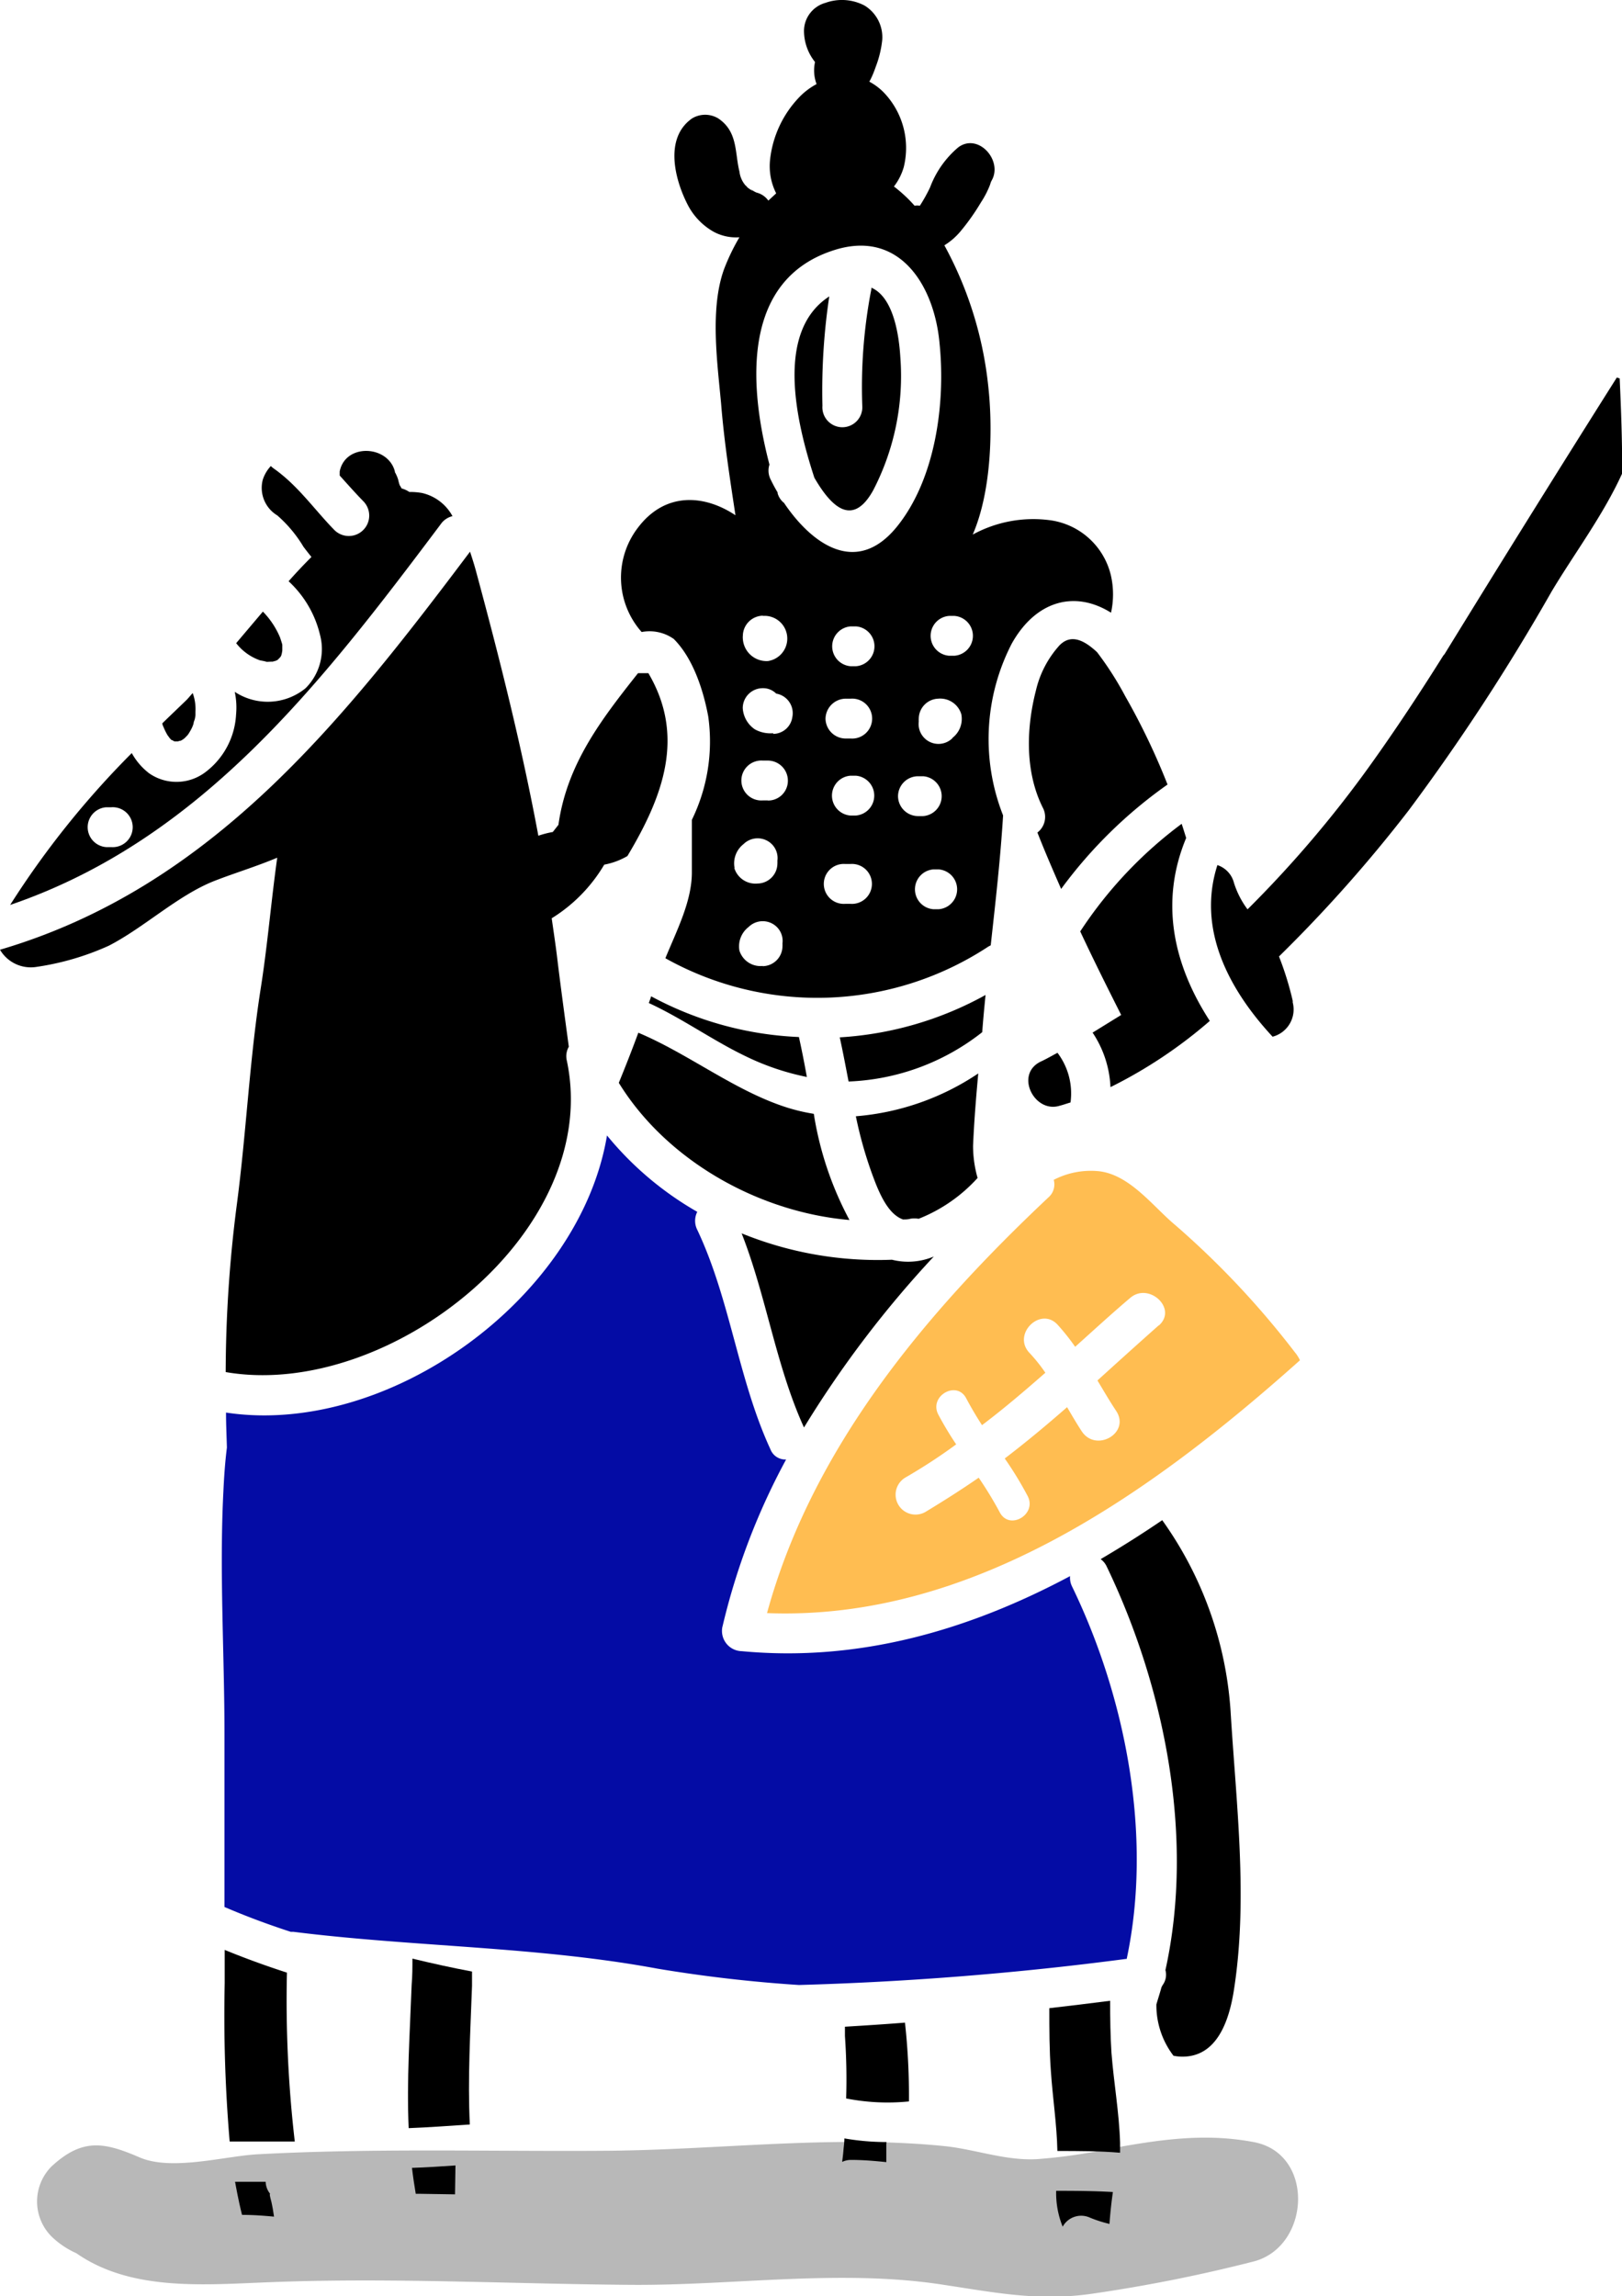
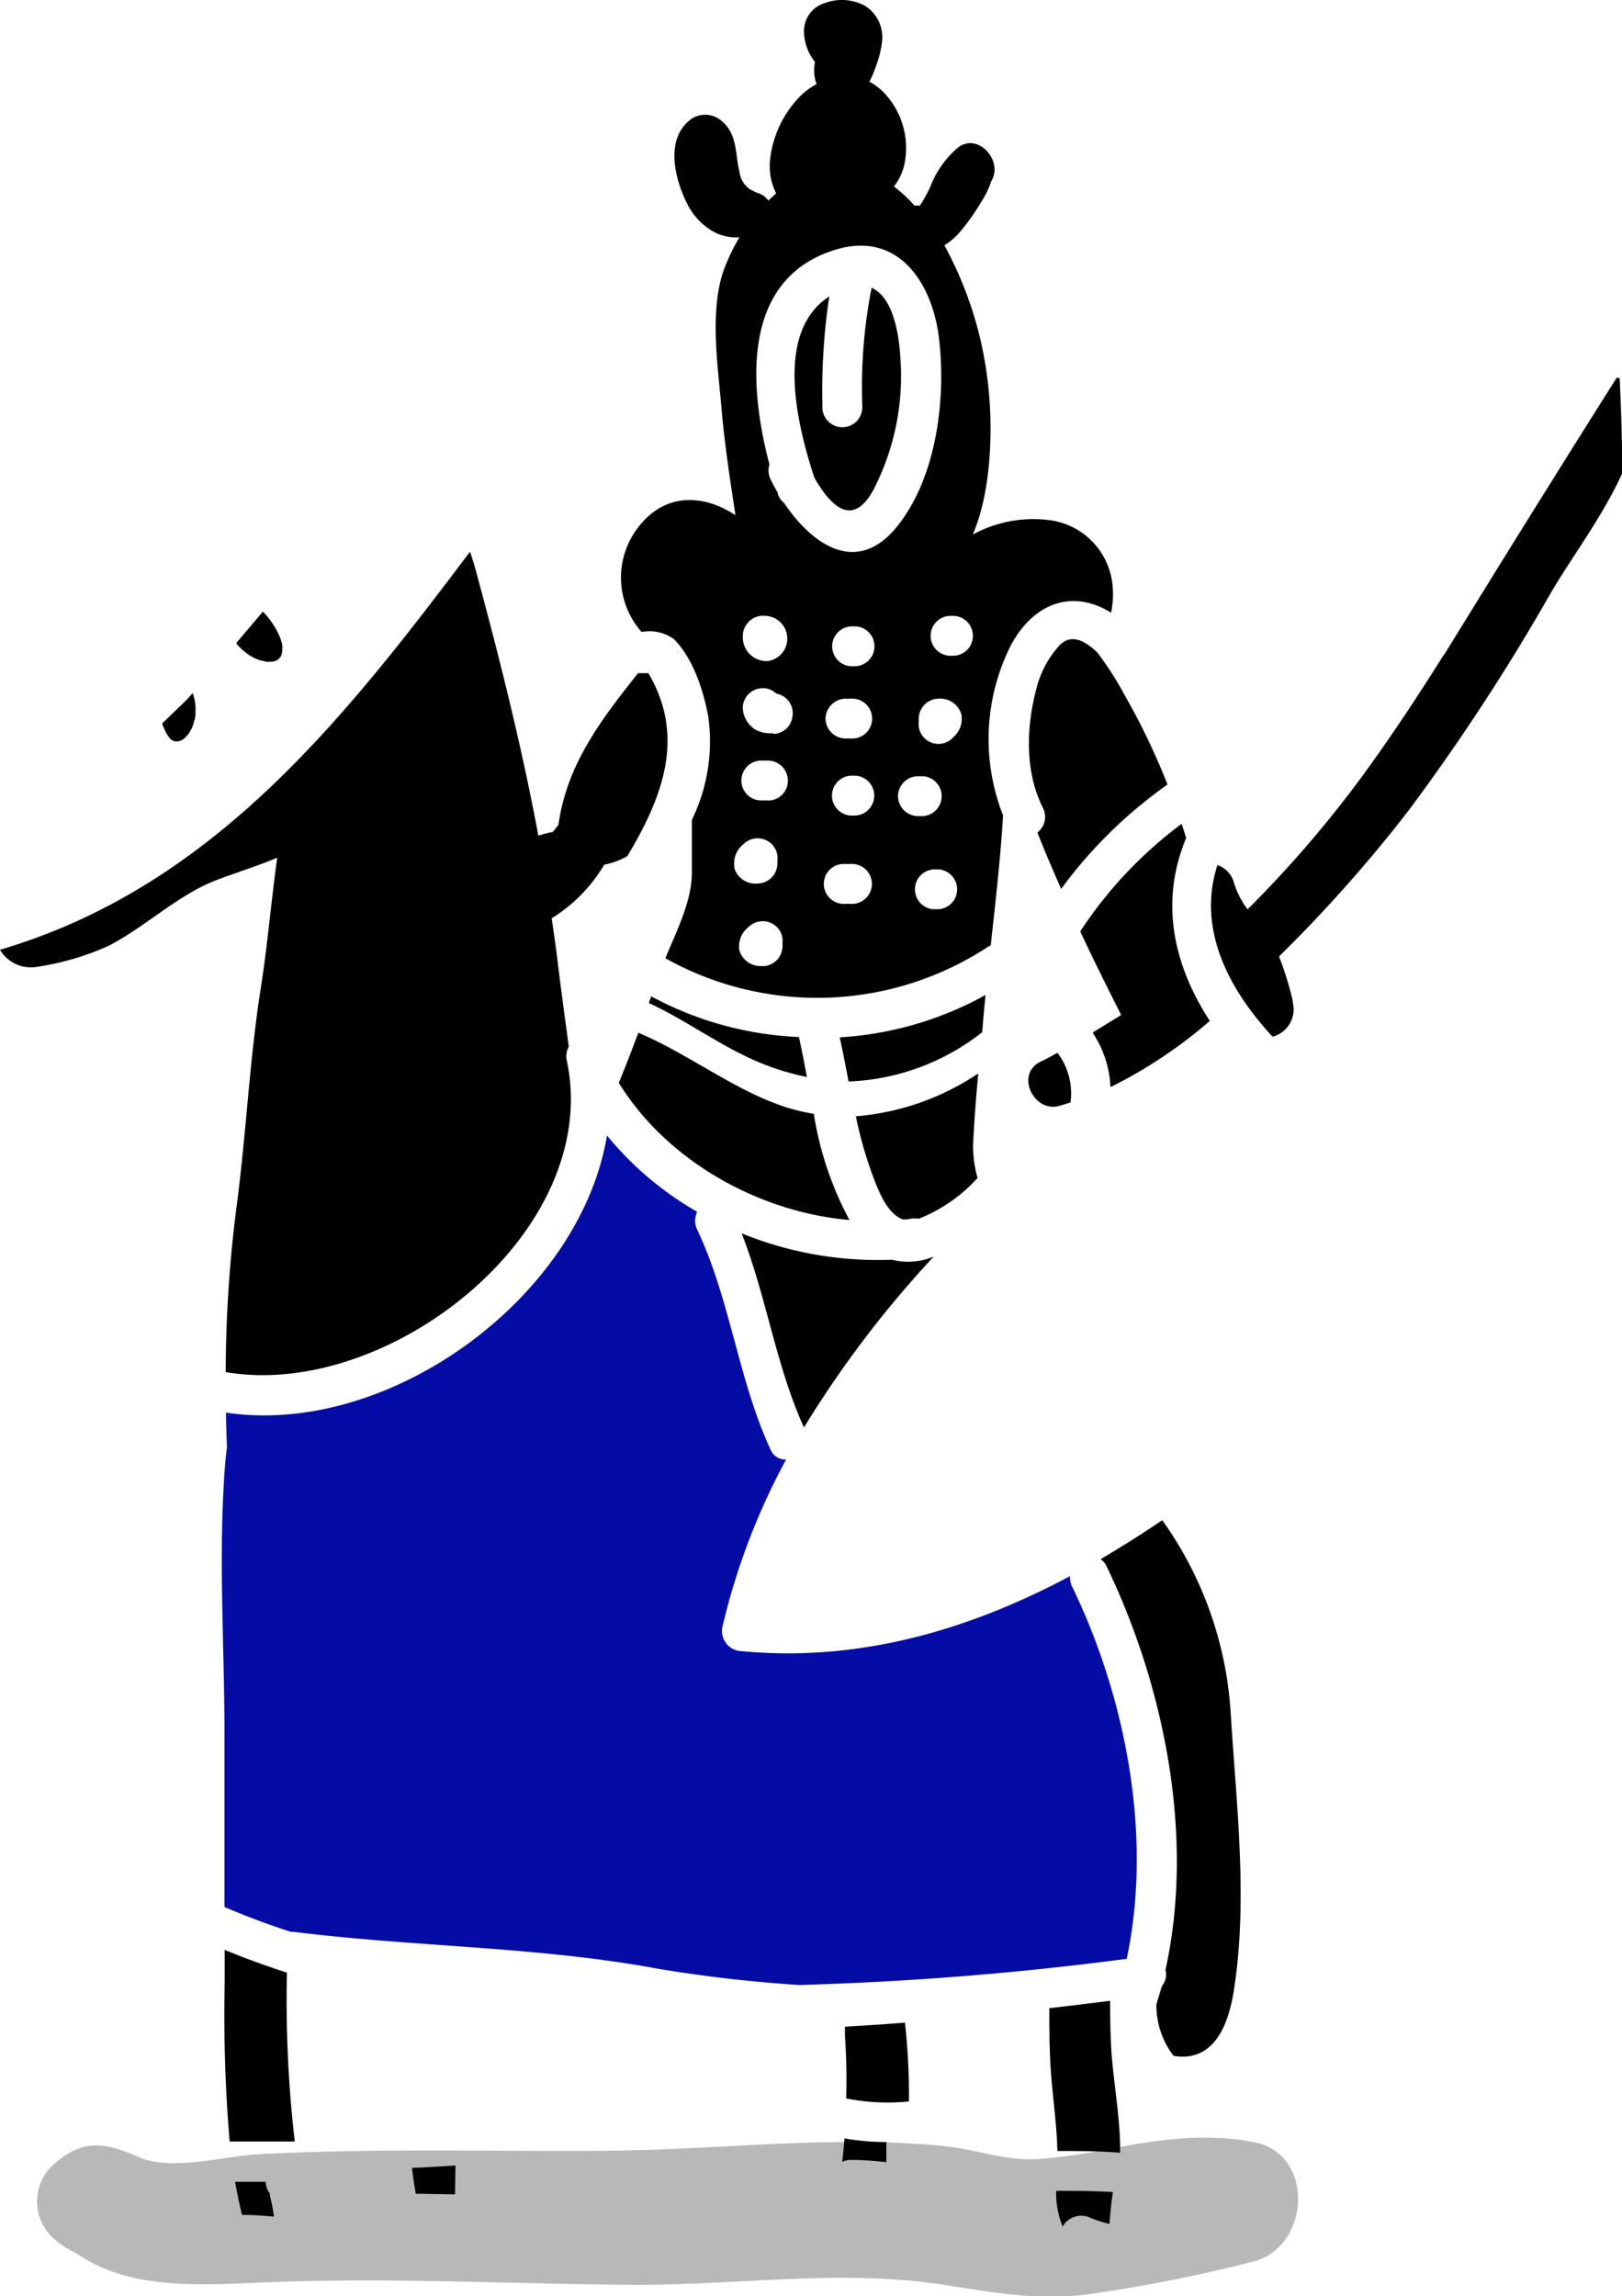
<svg xmlns="http://www.w3.org/2000/svg" viewBox="0 0 146.97 208.07">
  <g id="Calque_2" data-name="Calque 2">
    <g id="Calque_1-2" data-name="Calque 1">
      <path id="Tracé_185" data-name="Tracé 185" d="M113.63,194.11c-4.54-.87-8.73-.2-13.23.62a48.24,48.24,0,0,1-6.44.92c-2.88.16-5.63-.91-8.46-1.19-10.09-1-20.29.34-30.4.43-10.56.08-21.23-.25-31.77.32-3,.17-7.75,1.53-10.66.29-3.18-1.37-5.17-1.81-8,.81a4.5,4.5,0,0,0,0,6.35,7.75,7.75,0,0,0,2.24,1.51c5,3.49,11.65,2.85,17.56,2.63,10.87-.43,21.86.16,32.72.24,9.38.07,19-1.46,28.33,0,4.7.71,8.58,1.5,13.4.81a139.36,139.36,0,0,0,14.72-2.94C118.74,203.53,119.15,195.17,113.63,194.11Z" style="fill:#b8b8b8" />
      <g id="Groupe_155" data-name="Groupe 155">
        <path id="Tracé_186" data-name="Tracé 186" d="M80.32,194.22s0-.09,0-.12a22.11,22.11,0,0,1-3.81-.33c0,.37-.06.75-.09,1.13s-.07.63-.11,1a1.83,1.83,0,0,1,.83-.18c1.06,0,2.12.09,3.17.2v-1.71Z" />
        <path id="Tracé_187" data-name="Tracé 187" d="M100.84,198.63c-1.71-.1-3.42-.11-5.14-.11a8.1,8.1,0,0,0,.59,3.25,1.91,1.91,0,0,1,2.49-.81,11.88,11.88,0,0,0,1.75.56C100.6,200.55,100.7,199.59,100.84,198.63Z" />
        <path id="Tracé_188" data-name="Tracé 188" d="M41.27,196.22c-1.31.09-2.63.18-3.94.22.09.78.21,1.57.34,2.35l.39,0,3.17.05Z" />
        <path id="Tracé_189" data-name="Tracé 189" d="M24.62,199.66c0-.09-.29-1-.12-.84a1.83,1.83,0,0,1-.43-1.12H21.3c.18,1,.38,2,.63,3,1,0,1.94.07,2.9.16C24.77,200.47,24.71,200.06,24.62,199.66Z" />
-         <path id="Tracé_190" data-name="Tracé 190" d="M42.77,179.94c0-.43,0-.87,0-1.29-1.81-.34-3.62-.74-5.4-1.17,0,.79,0,1.58-.07,2.36-.16,4.37-.46,8.69-.27,13,1.85-.07,3.69-.21,5.54-.33C42.37,188.35,42.62,184.16,42.77,179.94Z" />
        <path id="Tracé_191" data-name="Tracé 191" d="M26,178.75c-1.91-.62-3.79-1.3-5.64-2.06v3a135.07,135.07,0,0,0,.45,14.36h5.9A110.82,110.82,0,0,1,26,178.75Z" />
        <path id="Tracé_192" data-name="Tracé 192" d="M100.59,181.3c-1.82.23-3.66.46-5.51.67,0,1.9,0,3.8.14,5.7.16,2.42.54,4.82.59,7.24,1.89,0,3.8,0,5.68.16,0-.32,0-.63,0-.92-.08-2.71-.57-5.43-.78-8.14C100.61,184.45,100.59,182.88,100.59,181.3Z" />
        <path id="Tracé_193" data-name="Tracé 193" d="M76.56,183.65c0,.29,0,.56,0,.84a56.21,56.21,0,0,1,.11,5.66,19.39,19.39,0,0,0,5.69.27,60.76,60.76,0,0,0-.36-7.14C80.23,183.42,78.39,183.54,76.56,183.65Z" />
        <path id="Tracé_194" data-name="Tracé 194" d="M14.71,65.54c0,.15.1.31.16.47a5.81,5.81,0,0,0,.31.61s.17.22.18.25l.18.19.05,0a1.55,1.55,0,0,0,.22.12s.44,0,.31,0l.21-.06.05,0a2.49,2.49,0,0,0,.3-.19l0,0a4.25,4.25,0,0,0,.36-.37l0,0v0a5.19,5.19,0,0,0,.37-.65,3.25,3.25,0,0,0,.13-.35c0-.15.09-.29.12-.44s.05-.29.05-.3,0-.23,0-.33a4.21,4.21,0,0,0-.25-1.69c-.18.2-.35.41-.54.61C16.25,64.06,15.48,64.79,14.71,65.54Z" />
-         <path id="Tracé_195" data-name="Tracé 195" d="M38.23,44.67a6.26,6.26,0,0,0-1.14-.09,2.33,2.33,0,0,0-.7-.32h0c-.05-.1-.12-.21-.18-.31a4.27,4.27,0,0,1-.13-.48,3.21,3.21,0,0,0-.3-.69s0,0,0-.06c-.62-2.39-4.49-2.57-5,0,0,.12,0,.25,0,.37.71.79,1.41,1.58,2.16,2.35A1.81,1.81,0,0,1,30.27,48c-1.8-1.85-3.28-4-5.43-5.52a2.34,2.34,0,0,1-.3-.25,3.31,3.31,0,0,0-.73,1.24,2.91,2.91,0,0,0,1.31,3.23,11.84,11.84,0,0,1,2.38,2.85c.24.32.47.61.72.92l0,0c-.71.71-1.4,1.44-2.07,2.2A9.66,9.66,0,0,1,29,57.54a5,5,0,0,1-1.31,4.82,5.41,5.41,0,0,1-6.42.33,6.79,6.79,0,0,1,.12,2.06A7,7,0,0,1,18.57,70a4.34,4.34,0,0,1-5.06.07,5.9,5.9,0,0,1-1.57-1.83A80.78,80.78,0,0,0,.92,82c17.3-5.91,28.2-20.1,39-34.48A1.82,1.82,0,0,1,41,46.77,4.21,4.21,0,0,0,38.23,44.67ZM10.08,76.76H9.62a1.81,1.81,0,0,1,0-3.61h.46a1.81,1.81,0,1,1,0,3.61Z" />
        <path id="Tracé_196" data-name="Tracé 196" d="M81.58,32.38c-.13-2.18-.67-5.46-2.62-6.31a1.93,1.93,0,0,1-.06.41,46.7,46.7,0,0,0-.77,10.29,1.81,1.81,0,1,1-3.61,0,57.69,57.69,0,0,1,.62-9.91c-4.93,3.19-3,11.38-1.35,16.43,1.42,2.45,3.39,4.63,5.33,1.14A22.48,22.48,0,0,0,81.58,32.38Z" />
-         <path id="Tracé_197" data-name="Tracé 197" d="M117.34,122.55A78.34,78.34,0,0,0,106.48,111c-2-1.66-4.14-4.62-7-4.88a7.32,7.32,0,0,0-4,.79A1.56,1.56,0,0,1,95,108.5C83.85,119,73.6,131.19,69.5,146.17c18.53.72,34.75-10.81,48.29-22.91A3.28,3.28,0,0,0,117.34,122.55ZM105,120.09c-1.86,1.65-3.71,3.32-5.56,5,.56.93,1.11,1.88,1.71,2.78,1.28,2-1.85,3.77-3.13,1.83-.46-.7-.89-1.44-1.33-2.19-1.84,1.61-3.71,3.17-5.65,4.65a32,32,0,0,1,2.08,3.41c.86,1.67-1.66,3.14-2.53,1.47a34.56,34.56,0,0,0-1.91-3.14C87.09,135,85.51,136,83.86,137a1.8,1.8,0,1,1-1.81-3.12c1.57-.91,3.1-1.9,4.59-3a30.61,30.61,0,0,1-1.62-2.7c-.87-1.67,1.66-3.14,2.53-1.47.44.83.92,1.64,1.43,2.43,2-1.51,3.87-3.11,5.74-4.75a14.75,14.75,0,0,0-1.44-1.8c-1.6-1.69,1-4.24,2.55-2.55a20,20,0,0,1,1.59,2c1.66-1.49,3.3-3,5-4.44s4.32,1,2.57,2.52Z" style="fill:#ffbd51" />
        <path id="Tracé_198" data-name="Tracé 198" d="M25.12,77.72c-.56,4-.89,8.06-1.52,12-1,6.44-1.29,13-2.15,19.5a119.29,119.29,0,0,0-1,15.11c14.77,2.55,34.19-12.75,30.91-28.22a1.73,1.73,0,0,1,.18-1.26c-.37-2.76-.75-5.52-1.08-8.27-.14-1.13-.31-2.24-.47-3.37a14.19,14.19,0,0,0,4.76-4.86,6.49,6.49,0,0,0,2.1-.78C60.12,72.11,62.1,66.69,58.75,61h-.94c-3.3,4.17-6.44,8.22-7.21,13.74l-.51.65a8.7,8.7,0,0,0-1.31.34c-1.51-8.11-3.49-16-5.7-24.16-.13-.47-.3-1-.49-1.58C31,65.4,19.12,80.43,0,86.06a3.24,3.24,0,0,0,3.34,1.55A24.35,24.35,0,0,0,9.85,85.7c3.22-1.65,6.35-4.65,9.69-5.92C21.24,79.12,23.24,78.51,25.12,77.72Z" />
        <path id="Tracé_199" data-name="Tracé 199" d="M100.67,52.19a6.57,6.57,0,0,0-5.6-5.06,11.45,11.45,0,0,0-6.93,1.31c1.78-4.11,1.78-9.93,1.43-13.21a34,34,0,0,0-4-13A6,6,0,0,0,87,21a20.09,20.09,0,0,0,1.89-2.67,8.26,8.26,0,0,0,.83-1.62,1.63,1.63,0,0,1,.11-.31s0,0,0,0c1.1-1.82-1.18-4.4-3-3.05a8.76,8.76,0,0,0-2.56,3.64,14.77,14.77,0,0,1-.92,1.65,1.54,1.54,0,0,0-.48,0A13,13,0,0,0,81,16.9a5.23,5.23,0,0,0,.89-1.76,7.25,7.25,0,0,0-1.85-6.8,5.37,5.37,0,0,0-1.27-.94C79,7,79.2,6.49,79.37,6a9.46,9.46,0,0,0,.57-2.39A3.36,3.36,0,0,0,78.33.5,4.41,4.41,0,0,0,74.79.26a2.65,2.65,0,0,0-1.94,2.55,4.54,4.54,0,0,0,1,2.81,3.55,3.55,0,0,0,.14,2,6.26,6.26,0,0,0-1.59,1.21,9.68,9.68,0,0,0-2.62,5.61,5.46,5.46,0,0,0,.55,3.08l-.71.66a1.85,1.85,0,0,0-1-.71c-.36-.09-.87-.59-.39-.13L67.74,17a1.34,1.34,0,0,0-.2-.21A2.35,2.35,0,0,1,67,15.54c-.43-1.72-.13-3.61-1.92-4.81a2.29,2.29,0,0,0-2.37,0c-2.52,1.76-1.6,5.48-.4,7.82A5.93,5.93,0,0,0,64.66,21,4.28,4.28,0,0,0,67,21.5a19,19,0,0,0-1.4,2.91C64.31,28,65,32.86,65.34,36.58c.27,3.39.79,6.75,1.3,10.11-2.82-1.88-6.37-2.14-8.84,1.13a7.43,7.43,0,0,0,.34,9.45,3.8,3.8,0,0,1,2.91.63c1.76,1.76,2.68,4.65,3.12,7a16.18,16.18,0,0,1-1.48,9.39c0,1.57,0,3.15,0,4.76,0,2.64-1.38,5.28-2.4,7.78a28.19,28.19,0,0,0,29.27-1.06l.21-.11c.43-3.91.88-7.84,1.12-11.77a18.88,18.88,0,0,1,.78-15.56c2.19-3.92,5.73-4.86,9-2.81A7.73,7.73,0,0,0,100.67,52.19ZM69.12,55.81a2.06,2.06,0,0,1,.47,4.09,2.15,2.15,0,0,1-2.28-2,1.5,1.5,0,0,1,0-.3,1.85,1.85,0,0,1,1.81-1.81ZM66.56,78.65a2.21,2.21,0,0,1,.81-2.16,1.82,1.82,0,0,1,2.56,0A1.78,1.78,0,0,1,70.44,78a2.28,2.28,0,0,1,0,.26,1.82,1.82,0,0,1-1.8,1.8,2,2,0,0,1-2.1-1.39Zm2.56,8.88A2,2,0,0,1,67,86.14,2.21,2.21,0,0,1,67.83,84a1.82,1.82,0,0,1,2.56,0,1.78,1.78,0,0,1,.51,1.49,2.28,2.28,0,0,1,0,.26,1.82,1.82,0,0,1-1.8,1.8Zm.46-15h-.46a1.81,1.81,0,1,1,0-3.61h.46a1.82,1.82,0,0,1,1.81,1.81A1.79,1.79,0,0,1,69.58,72.54Zm.48-6.09a2.91,2.91,0,0,1-1.66-.35,2.5,2.5,0,0,1-1.1-1.93,1.81,1.81,0,0,1,1.81-1.8h0a1.67,1.67,0,0,1,1.22.49A1.8,1.8,0,0,1,71.79,65a1.76,1.76,0,0,1-1.73,1.5Zm7,15.46h-.47a1.81,1.81,0,1,1,0-3.61h.47a1.81,1.81,0,1,1,0,3.61Zm.48-8h-.48a1.81,1.81,0,0,1,0-3.61h.48a1.81,1.81,0,0,1,0,3.61ZM74.8,65.12a1.85,1.85,0,0,1,1.81-1.81h.47a1.81,1.81,0,1,1,0,3.61h-.47a1.83,1.83,0,0,1-1.81-1.8Zm2.76-4.75h-.48a1.81,1.81,0,0,1,0-3.61h.48a1.81,1.81,0,0,1,0,3.61ZM71,45.54a1.72,1.72,0,0,1-.54-.84l0-.08c-.23-.38-.43-.76-.62-1.15a1.77,1.77,0,0,1-.12-1.37c-1.91-7.3-2.5-16.84,5.94-19.46,5.9-1.83,9,3.28,9.47,8.45.56,5.4-.35,12.32-3.88,16.66-3.69,4.52-7.75,1.49-10.23-2.21ZM81.37,72.15a1.82,1.82,0,0,1,1.8-1.81h.48a1.81,1.81,0,0,1,0,3.61h-.48a1.82,1.82,0,0,1-1.8-1.8Zm3.68,10.24h-.47a1.81,1.81,0,0,1,0-3.61h.47a1.81,1.81,0,0,1,0,3.61Zm1.27-15.52a1.8,1.8,0,0,1-3.07-1.49,2.28,2.28,0,0,1,0-.26A1.83,1.83,0,0,1,85,63.31a2,2,0,0,1,2.1,1.39,2.17,2.17,0,0,1-.81,2.17Zm.14-7.45H86a1.81,1.81,0,0,1,0-3.61h.48a1.81,1.81,0,0,1,0,3.61Z" />
        <path id="Tracé_200" data-name="Tracé 200" d="M71.38,100.38c-4.75-1.49-8.95-4.87-13.54-6.8-.56,1.52-1.14,3-1.77,4.54,4.31,7,12.59,11.71,20.9,12.43a30.28,30.28,0,0,1-3.23-9.62A17.2,17.2,0,0,1,71.38,100.38Z" />
        <path id="Tracé_201" data-name="Tracé 201" d="M67.48,95.67a23,23,0,0,0,5.63,1.92c-.22-1.23-.46-2.45-.72-3.62A30.89,30.89,0,0,1,59,90.28c-.06.21-.14.4-.21.61C61.79,92.27,64.56,94.26,67.48,95.67Z" />
        <path id="Tracé_202" data-name="Tracé 202" d="M89,93.53c.08-1.11.19-2.24.3-3.37A31.06,31.06,0,0,1,76.09,94c.29,1.32.54,2.66.8,4A20.81,20.81,0,0,0,89,93.53Z" />
        <path id="Tracé_203" data-name="Tracé 203" d="M88.64,97.27a23.22,23.22,0,0,1-11.09,3.88,36.77,36.77,0,0,0,1.82,6.15c.49,1.2,1.23,2.77,2.45,3.2.21,0,.44,0,.65-.06a2.21,2.21,0,0,1,.77,0h0a14.27,14.27,0,0,0,5.34-3.7,10.6,10.6,0,0,1-.41-2.91C88.26,101.66,88.44,99.46,88.64,97.27Z" />
        <path id="Tracé_204" data-name="Tracé 204" d="M97.14,143.76a1.78,1.78,0,0,1-.18-.94c-9.17,4.89-19.12,7.8-29.75,6.8a1.83,1.83,0,0,1-1.79-1.88,1.45,1.45,0,0,1,.06-.41,61,61,0,0,1,5.75-15.08,1.44,1.44,0,0,1-1.42-.92c-2.93-6.35-3.63-13.55-6.63-19.89a1.8,1.8,0,0,1,0-1.63A29.42,29.42,0,0,1,55,102.89C52.54,117.65,35.19,130.22,20.48,128c0,1.06.05,2.11.08,3.17-.17,1.34-.26,2.7-.32,4-.37,7.28.1,14.7.1,22V172.8c1.95.84,3.94,1.58,6,2.25l.24,0c11,1.38,22.11,1.32,33,3.34a128.46,128.46,0,0,0,12.81,1.48A288.7,288.7,0,0,0,102,177.51h.09C104.46,166.36,102,153.79,97.14,143.76Z" style="fill:#040ca5" />
        <path id="Tracé_205" data-name="Tracé 205" d="M72.85,129.35a96.2,96.2,0,0,1,11.76-15.49,6,6,0,0,1-3.79.29,32.7,32.7,0,0,1-13.62-2.39C69.45,117.49,70.3,123.75,72.85,129.35Z" />
        <path id="Tracé_206" data-name="Tracé 206" d="M111.5,155a33.56,33.56,0,0,0-6.19-17.25q-2.73,1.86-5.58,3.53a1.7,1.7,0,0,1,.54.65c5.24,10.89,8,24.52,5.33,36.59a1.59,1.59,0,0,1-.24,1.34,2.39,2.39,0,0,0-.12.22c-.14.52-.3,1-.46,1.55a7.54,7.54,0,0,0,1.55,4.65,3.83,3.83,0,0,0,.67.08c3.29.11,4.38-3.32,4.8-6C113.11,172.05,112,163.36,111.5,155Z" />
        <path id="Tracé_207" data-name="Tracé 207" d="M94,75.44c.67,1.71,1.41,3.42,2.15,5.11a41.81,41.81,0,0,1,9.64-9.46,61.69,61.69,0,0,0-3.83-8,29,29,0,0,0-2.56-4c-1-.92-2.27-1.77-3.4-.61a9.18,9.18,0,0,0-2.13,4.07c-.89,3.45-1,7.4.62,10.64A1.78,1.78,0,0,1,94,75.44Z" />
        <path id="Tracé_208" data-name="Tracé 208" d="M99,93.57a9.64,9.64,0,0,1,1.62,4.94,42.5,42.5,0,0,0,9-6c-3.24-5-4.59-10.69-2.14-16.58-.14-.43-.27-.87-.41-1.28a38.24,38.24,0,0,0-9.19,9.75c1.19,2.55,2.45,5.07,3.71,7.57Z" />
        <path id="Tracé_209" data-name="Tracé 209" d="M96,100.2h0c.33-.08.65-.2,1-.3a6.1,6.1,0,0,0-1.18-4.5c-.52.27-1,.56-1.55.81-2.33,1.17-.55,4.65,1.7,4h0Z" />
        <path id="Tracé_210" data-name="Tracé 210" d="M146.76,34.29l-.26-.08q-7.87,12.47-15.57,25a.9.9,0,0,1-.15.19c-2.13,3.4-4.34,6.75-6.67,10a103.28,103.28,0,0,1-11.07,13A8,8,0,0,1,111.81,80a2.29,2.29,0,0,0-1.5-1.61c-1.86,5.77,1,11.24,5,15.55a2.55,2.55,0,0,0,1.82-3.12.44.44,0,0,0,0-.15,28.16,28.16,0,0,0-1.24-4,128.7,128.7,0,0,0,11.76-13.25,191.67,191.67,0,0,0,12.93-19.8c2-3.36,4.68-6.92,6.4-10.71C147,40.07,146.89,37.18,146.76,34.29Z" />
        <path id="Tracé_211" data-name="Tracé 211" d="M23.6,59.85c.1,0,.72.14.53.13.09,0,.75-.06.45,0,.52-.12.54-.14.7-.31s.22-.18.3-.72c0,.27,0-.43,0-.51s-.15-.49-.19-.64a7.47,7.47,0,0,0-1.57-2.38L21.4,58.28A4.69,4.69,0,0,0,23.6,59.85Z" />
      </g>
    </g>
  </g>
</svg>